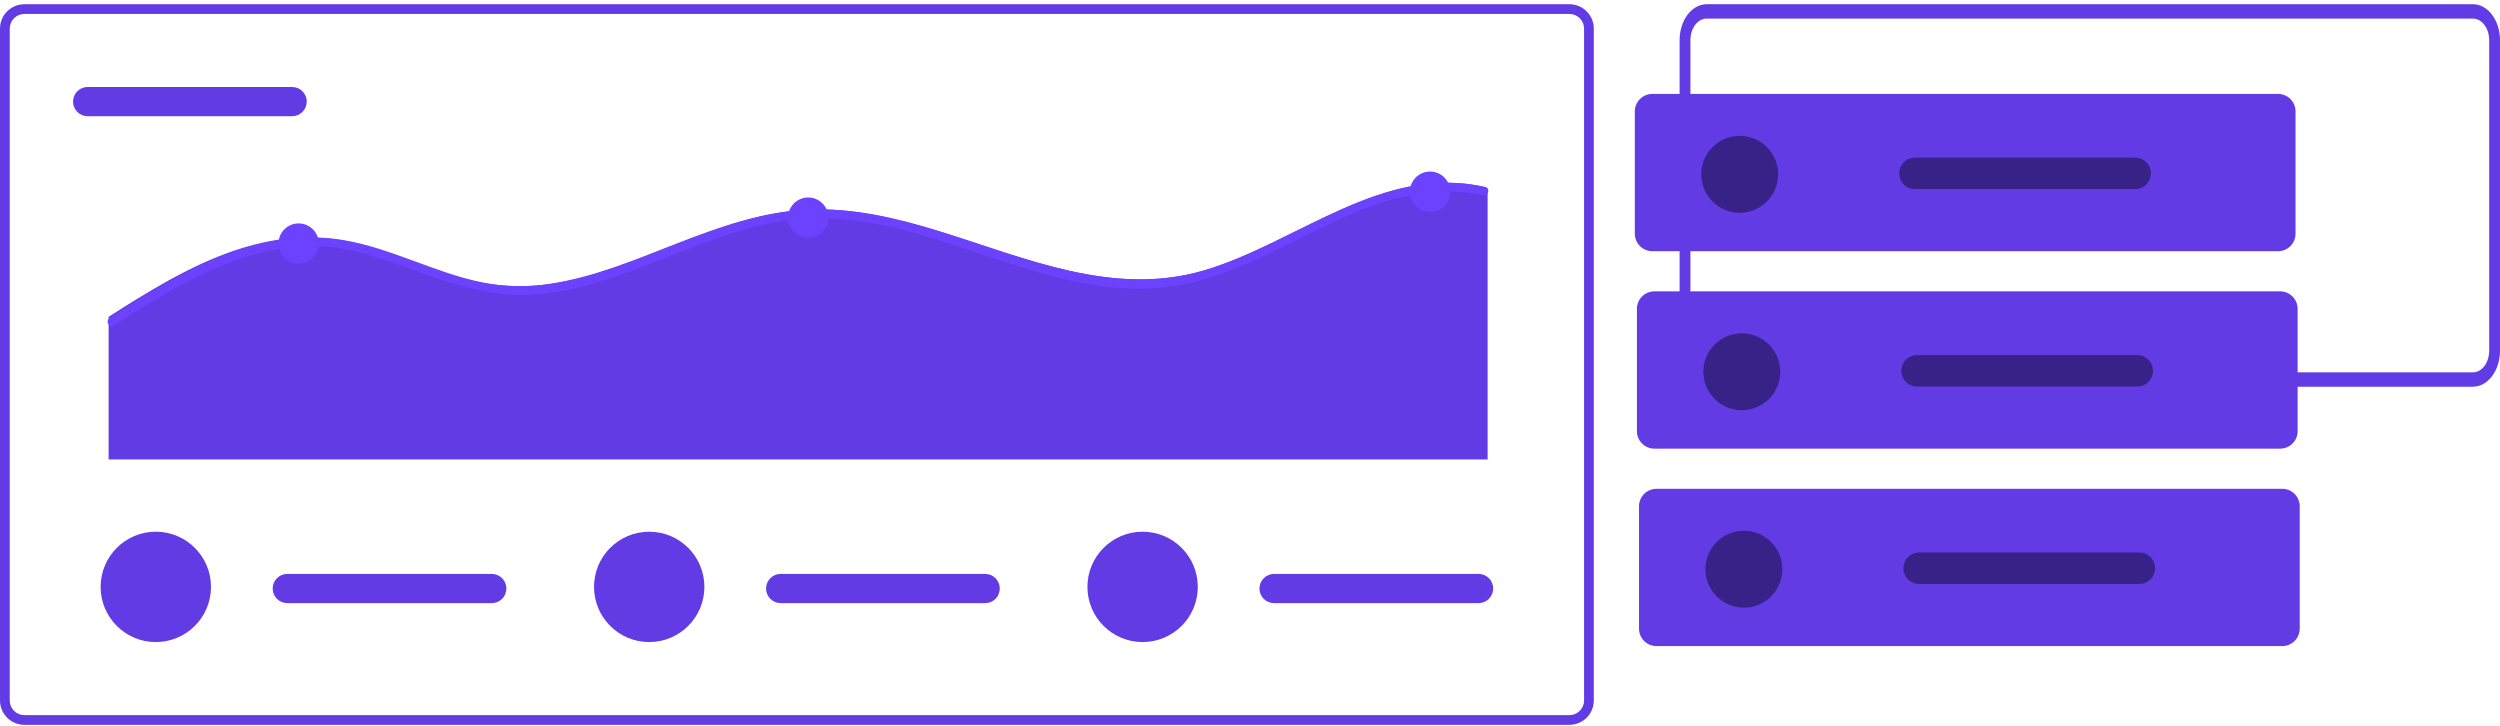
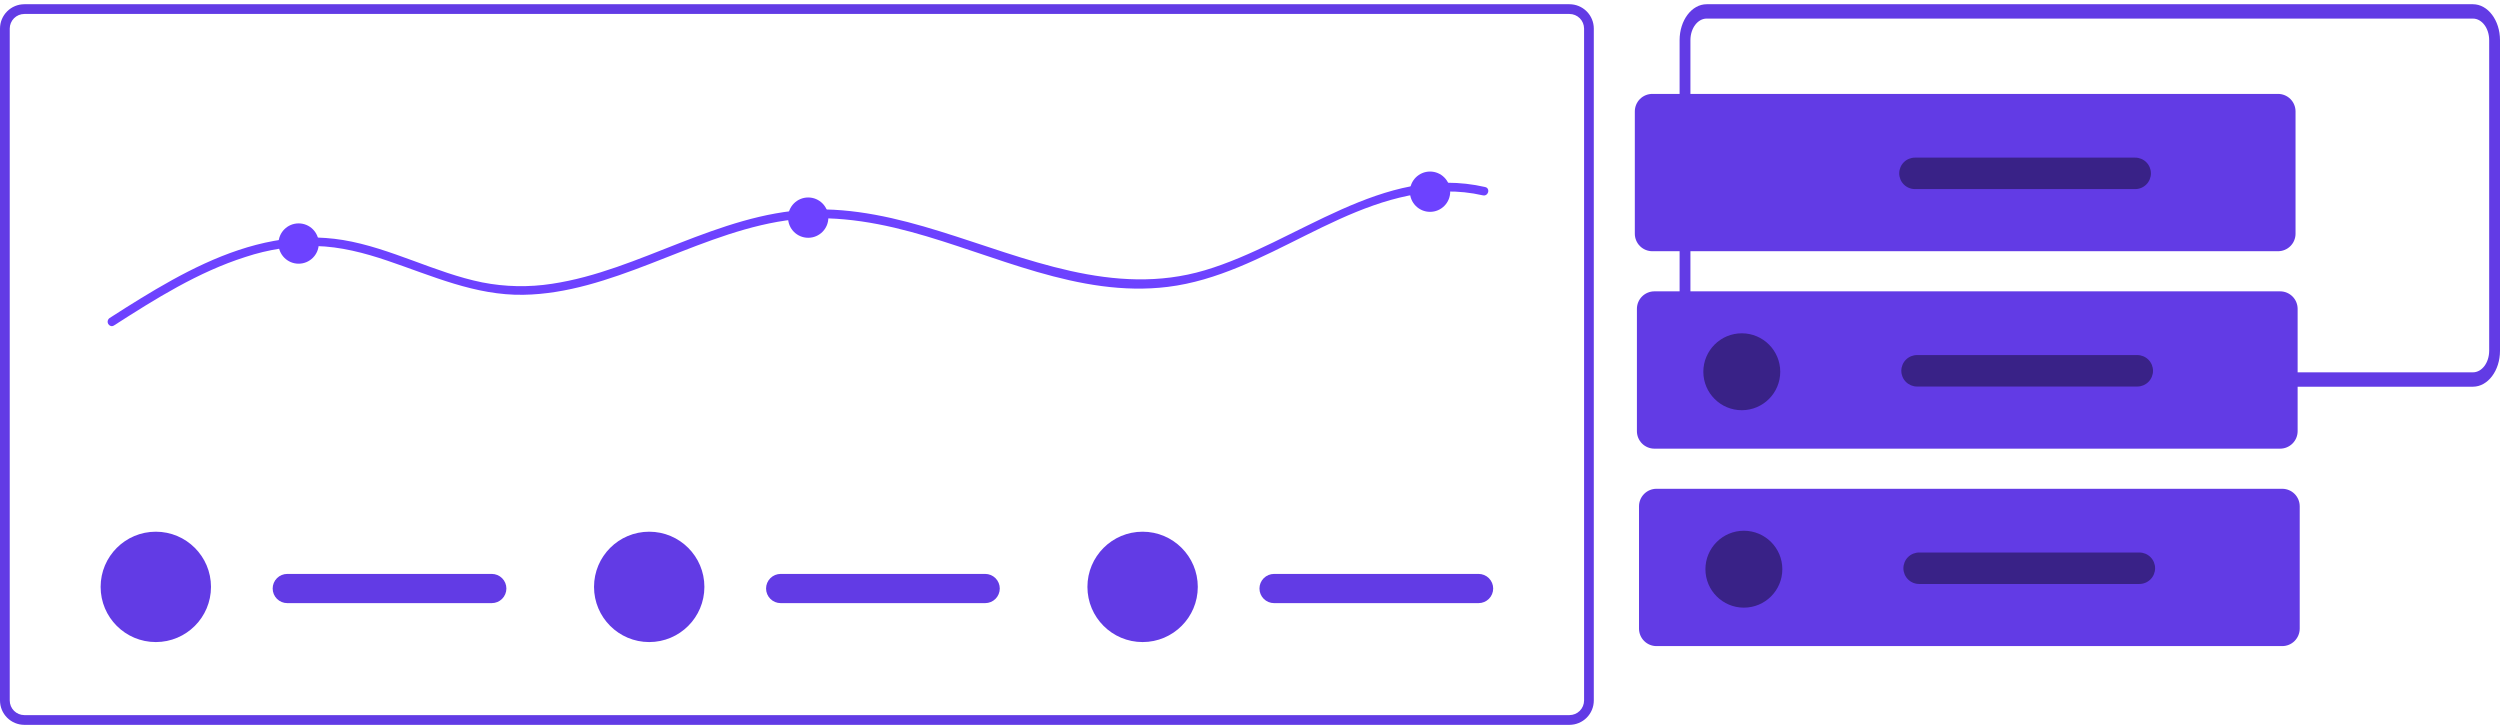
<svg xmlns="http://www.w3.org/2000/svg" width="451" height="131" viewBox="0 0 451 131" fill="none">
  <path d="M283.131 130.763H4.392C3.227 130.761 2.111 130.298 1.288 129.475C0.464 128.652 0.001 127.535 0 126.371V5.155C0.001 3.99 0.464 2.874 1.288 2.05C2.111 1.227 3.227 0.764 4.392 0.763H283.131C284.295 0.764 285.411 1.227 286.235 2.05C287.058 2.874 287.521 3.99 287.523 5.155V126.371C287.521 127.535 287.058 128.652 286.235 129.475C285.411 130.298 284.295 130.761 283.131 130.763ZM4.392 2.519C3.693 2.52 3.023 2.798 2.529 3.292C2.035 3.786 1.758 4.456 1.757 5.155V126.371C1.758 127.069 2.035 127.739 2.529 128.233C3.023 128.727 3.693 129.005 4.392 129.006H283.131C283.829 129.005 284.499 128.727 284.993 128.233C285.487 127.739 285.765 127.069 285.766 126.371V5.155C285.765 4.456 285.487 3.786 284.993 3.292C284.499 2.798 283.829 2.52 283.131 2.519H4.392Z" fill="#623BE5" />
-   <path d="M15.811 15.694C15.112 15.694 14.442 15.972 13.948 16.466C13.453 16.96 13.176 17.63 13.176 18.329C13.176 19.028 13.453 19.698 13.948 20.192C14.442 20.686 15.112 20.964 15.811 20.964H52.703C53.402 20.964 54.072 20.686 54.566 20.192C55.06 19.698 55.338 19.028 55.338 18.329C55.338 17.63 55.06 16.96 54.566 16.466C54.072 15.972 53.402 15.694 52.703 15.694H15.811Z" fill="#623BE5" />
-   <path d="M268.369 34.018V82.885H19.594V57.155C21.316 56.049 23.05 54.948 24.798 53.883C32.267 49.313 40.261 45.039 48.973 43.455C53.093 42.686 57.315 42.634 61.453 43.299C65.825 44.021 70.01 45.527 74.153 47.038C78.238 48.534 82.334 50.076 86.607 50.944C90.771 51.761 95.045 51.846 99.238 51.193C107.237 49.993 114.753 46.779 122.237 43.87C129.768 40.946 137.528 38.183 145.678 37.819C153.724 37.456 161.671 39.357 169.306 41.715C184.873 46.519 200.767 53.645 217.25 48.757C233.988 43.803 249.383 29.499 267.931 33.742C268.107 33.775 268.263 33.873 268.369 34.018Z" fill="#623BE5" />
  <path d="M268.368 34.87C268.289 35.018 268.162 35.136 268.007 35.204C267.853 35.272 267.68 35.286 267.517 35.243C265.306 34.737 263.042 34.503 260.775 34.547C242.53 34.87 228.502 49.557 210.662 51.754C194.577 53.733 179.438 45.911 164.314 41.824C156.456 39.7 148.354 38.573 140.267 40.016C132.243 41.445 124.713 44.727 117.151 47.641C109.869 50.445 102.302 53.052 94.418 53.182C85.75 53.328 77.944 49.754 69.904 47.033C65.723 45.615 61.433 44.493 57.003 44.384C52.685 44.333 48.389 44.998 44.289 46.353C35.746 49.069 28.049 53.909 20.554 58.719C20.426 58.809 20.27 58.852 20.113 58.838C19.951 58.816 19.8 58.746 19.679 58.636C19.558 58.527 19.473 58.383 19.436 58.224C19.399 58.065 19.411 57.899 19.471 57.747C19.53 57.595 19.635 57.465 19.77 57.373L20.113 57.155C21.832 56.049 23.561 54.948 25.306 53.883C32.759 49.313 40.737 45.039 49.431 43.455C53.542 42.686 57.756 42.634 61.885 43.299C66.248 44.021 70.424 45.527 74.558 47.038C78.635 48.534 82.722 50.076 86.986 50.944C91.141 51.761 95.407 51.846 99.591 51.193C107.574 49.993 115.073 46.779 122.542 43.87C130.057 40.946 137.8 38.183 145.934 37.819C153.963 37.456 161.894 39.357 169.513 41.715C185.047 46.519 200.908 53.645 217.356 48.757C234.059 43.803 249.422 29.499 267.932 33.742C268.107 33.775 268.263 33.873 268.368 34.018C268.448 34.145 268.491 34.293 268.491 34.444C268.491 34.594 268.448 34.742 268.368 34.87Z" fill="#6D42FF" />
  <path d="M53.871 47.571C55.879 47.571 57.507 45.943 57.507 43.935C57.507 41.927 55.879 40.3 53.871 40.3C51.864 40.3 50.236 41.927 50.236 43.935C50.236 45.943 51.864 47.571 53.871 47.571Z" fill="#6D42FF" />
  <path d="M145.799 42.896C147.807 42.896 149.434 41.269 149.434 39.261C149.434 37.253 147.807 35.625 145.799 35.625C143.791 35.625 142.163 37.253 142.163 39.261C142.163 41.269 143.791 42.896 145.799 42.896Z" fill="#6D42FF" />
  <path d="M257.981 38.218C259.989 38.218 261.616 36.59 261.616 34.583C261.616 32.575 259.989 30.947 257.981 30.947C255.973 30.947 254.345 32.575 254.345 34.583C254.345 36.59 255.973 38.218 257.981 38.218Z" fill="#6D42FF" />
  <path d="M51.825 103.534C51.126 103.534 50.455 103.811 49.961 104.306C49.467 104.8 49.19 105.47 49.19 106.169C49.19 106.868 49.467 107.538 49.961 108.032C50.455 108.526 51.126 108.804 51.825 108.804H88.716C89.415 108.804 90.086 108.526 90.58 108.032C91.074 107.538 91.352 106.868 91.352 106.169C91.352 105.47 91.074 104.8 90.58 104.306C90.086 103.811 89.415 103.534 88.716 103.534H51.825Z" fill="#623BE5" />
  <path d="M28.108 115.829C33.606 115.829 38.063 111.372 38.063 105.874C38.063 100.376 33.606 95.919 28.108 95.919C22.61 95.919 18.153 100.376 18.153 105.874C18.153 111.372 22.61 115.829 28.108 115.829Z" fill="#623BE5" />
  <path d="M140.833 103.534C140.134 103.534 139.464 103.811 138.97 104.306C138.476 104.8 138.198 105.47 138.198 106.169C138.198 106.868 138.476 107.538 138.97 108.032C139.464 108.526 140.134 108.804 140.833 108.804H177.725C178.424 108.804 179.094 108.526 179.589 108.032C180.083 107.538 180.36 106.868 180.36 106.169C180.36 105.47 180.083 104.8 179.589 104.306C179.094 103.811 178.424 103.534 177.725 103.534H140.833Z" fill="#623BE5" />
  <path d="M117.117 115.829C122.615 115.829 127.072 111.372 127.072 105.874C127.072 100.376 122.615 95.919 117.117 95.919C111.619 95.919 107.162 100.376 107.162 105.874C107.162 111.372 111.619 115.829 117.117 115.829Z" fill="#623BE5" />
  <path d="M229.842 103.534C229.143 103.534 228.473 103.811 227.979 104.306C227.485 104.8 227.207 105.47 227.207 106.169C227.207 106.868 227.485 107.538 227.979 108.032C228.473 108.526 229.143 108.804 229.842 108.804H266.734C267.433 108.804 268.103 108.526 268.597 108.032C269.092 107.538 269.369 106.868 269.369 106.169C269.369 105.47 269.092 104.8 268.597 104.306C268.103 103.811 267.433 103.534 266.734 103.534H229.842Z" fill="#623BE5" />
  <path d="M206.126 115.829C211.624 115.829 216.081 111.372 216.081 105.874C216.081 100.376 211.624 95.919 206.126 95.919C200.628 95.919 196.171 100.376 196.171 105.874C196.171 111.372 200.628 115.829 206.126 115.829Z" fill="#623BE5" />
  <path d="M446.118 69.763H307.882C305.187 69.763 303.003 66.861 303 63.285V7.241C303.003 3.665 305.187 0.763 307.882 0.763H446.118C448.813 0.763 450.997 3.665 451 7.241V63.283C450.998 66.86 448.813 69.758 446.118 69.763ZM307.882 3.352C306.265 3.352 304.954 5.093 304.953 7.239V63.281C304.953 65.427 306.265 67.166 307.882 67.168H446.118C447.735 67.168 449.046 65.427 449.047 63.281V7.241C449.047 5.095 447.735 3.356 446.118 3.354L307.882 3.352Z" fill="#623BE5" />
  <path d="M298.075 16.941C297.239 16.942 296.438 17.274 295.847 17.865C295.255 18.456 294.923 19.258 294.922 20.094V42.167C294.923 43.003 295.255 43.804 295.847 44.395C296.438 44.986 297.239 45.319 298.075 45.32H410.961C411.797 45.319 412.599 44.986 413.19 44.395C413.781 43.804 414.114 43.003 414.115 42.167V20.094C414.114 19.258 413.781 18.456 413.19 17.865C412.599 17.274 411.797 16.942 410.961 16.941H298.075Z" fill="#623BE5" />
  <path d="M298.453 52.559C297.617 52.56 296.815 52.893 296.224 53.484C295.633 54.075 295.3 54.876 295.299 55.712V77.785C295.3 78.621 295.633 79.422 296.224 80.014C296.815 80.605 297.617 80.937 298.453 80.938H411.339C412.175 80.937 412.976 80.605 413.567 80.014C414.158 79.422 414.491 78.621 414.492 77.785V55.712C414.491 54.876 414.158 54.075 413.567 53.484C412.976 52.893 412.175 52.56 411.339 52.559H298.453Z" fill="#623BE5" />
  <path d="M298.83 88.177C297.994 88.178 297.193 88.511 296.601 89.102C296.01 89.693 295.678 90.495 295.677 91.331V113.403C295.678 114.239 296.01 115.041 296.601 115.632C297.193 116.223 297.994 116.555 298.83 116.556H411.716C412.552 116.555 413.354 116.223 413.945 115.632C414.536 115.041 414.868 114.239 414.869 113.403V91.331C414.868 90.495 414.536 89.693 413.945 89.102C413.354 88.511 412.552 88.178 411.716 88.177H298.83Z" fill="#623BE5" />
-   <path opacity="0.53" d="M313.841 38.384C317.673 38.384 320.779 35.278 320.779 31.447C320.779 27.615 317.673 24.509 313.841 24.509C310.01 24.509 306.904 27.615 306.904 31.447C306.904 35.278 310.01 38.384 313.841 38.384Z" fill="#160D33" />
  <path opacity="0.53" d="M314.219 74.002C318.05 74.002 321.156 70.896 321.156 67.065C321.156 63.234 318.05 60.128 314.219 60.128C310.388 60.128 307.282 63.234 307.282 67.065C307.282 70.896 310.388 74.002 314.219 74.002Z" fill="#160D33" />
  <path opacity="0.53" d="M314.596 109.62C318.427 109.62 321.533 106.515 321.533 102.683C321.533 98.852 318.427 95.746 314.596 95.746C310.765 95.746 307.659 98.852 307.659 102.683C307.659 106.515 310.765 109.62 314.596 109.62Z" fill="#160D33" />
  <path opacity="0.53" d="M345.457 28.436C344.704 28.436 343.983 28.735 343.45 29.268C342.918 29.8 342.619 30.522 342.619 31.274C342.619 32.027 342.918 32.749 343.45 33.281C343.983 33.813 344.704 34.112 345.457 34.112H385.188C385.941 34.112 386.662 33.813 387.195 33.281C387.727 32.749 388.026 32.027 388.026 31.274C388.026 30.522 387.727 29.8 387.195 29.268C386.662 28.735 385.941 28.436 385.188 28.436H345.457Z" fill="#160D33" />
  <path opacity="0.53" d="M345.835 64.055C345.082 64.055 344.36 64.354 343.828 64.886C343.296 65.418 342.997 66.14 342.997 66.893C342.997 67.645 343.296 68.367 343.828 68.899C344.36 69.431 345.082 69.731 345.835 69.731H385.565C386.318 69.731 387.04 69.431 387.572 68.899C388.104 68.367 388.403 67.645 388.403 66.893C388.403 66.14 388.104 65.418 387.572 64.886C387.04 64.354 386.318 64.055 385.565 64.055H345.835Z" fill="#160D33" />
  <path opacity="0.53" d="M346.211 99.673C345.459 99.673 344.737 99.972 344.205 100.504C343.673 101.036 343.374 101.758 343.374 102.511C343.374 103.263 343.673 103.985 344.205 104.517C344.737 105.05 345.459 105.349 346.211 105.349H385.942C386.695 105.349 387.417 105.05 387.949 104.517C388.481 103.985 388.78 103.263 388.78 102.511C388.78 101.758 388.481 101.036 387.949 100.504C387.417 99.972 386.695 99.673 385.942 99.673H346.211Z" fill="#160D33" />
</svg>